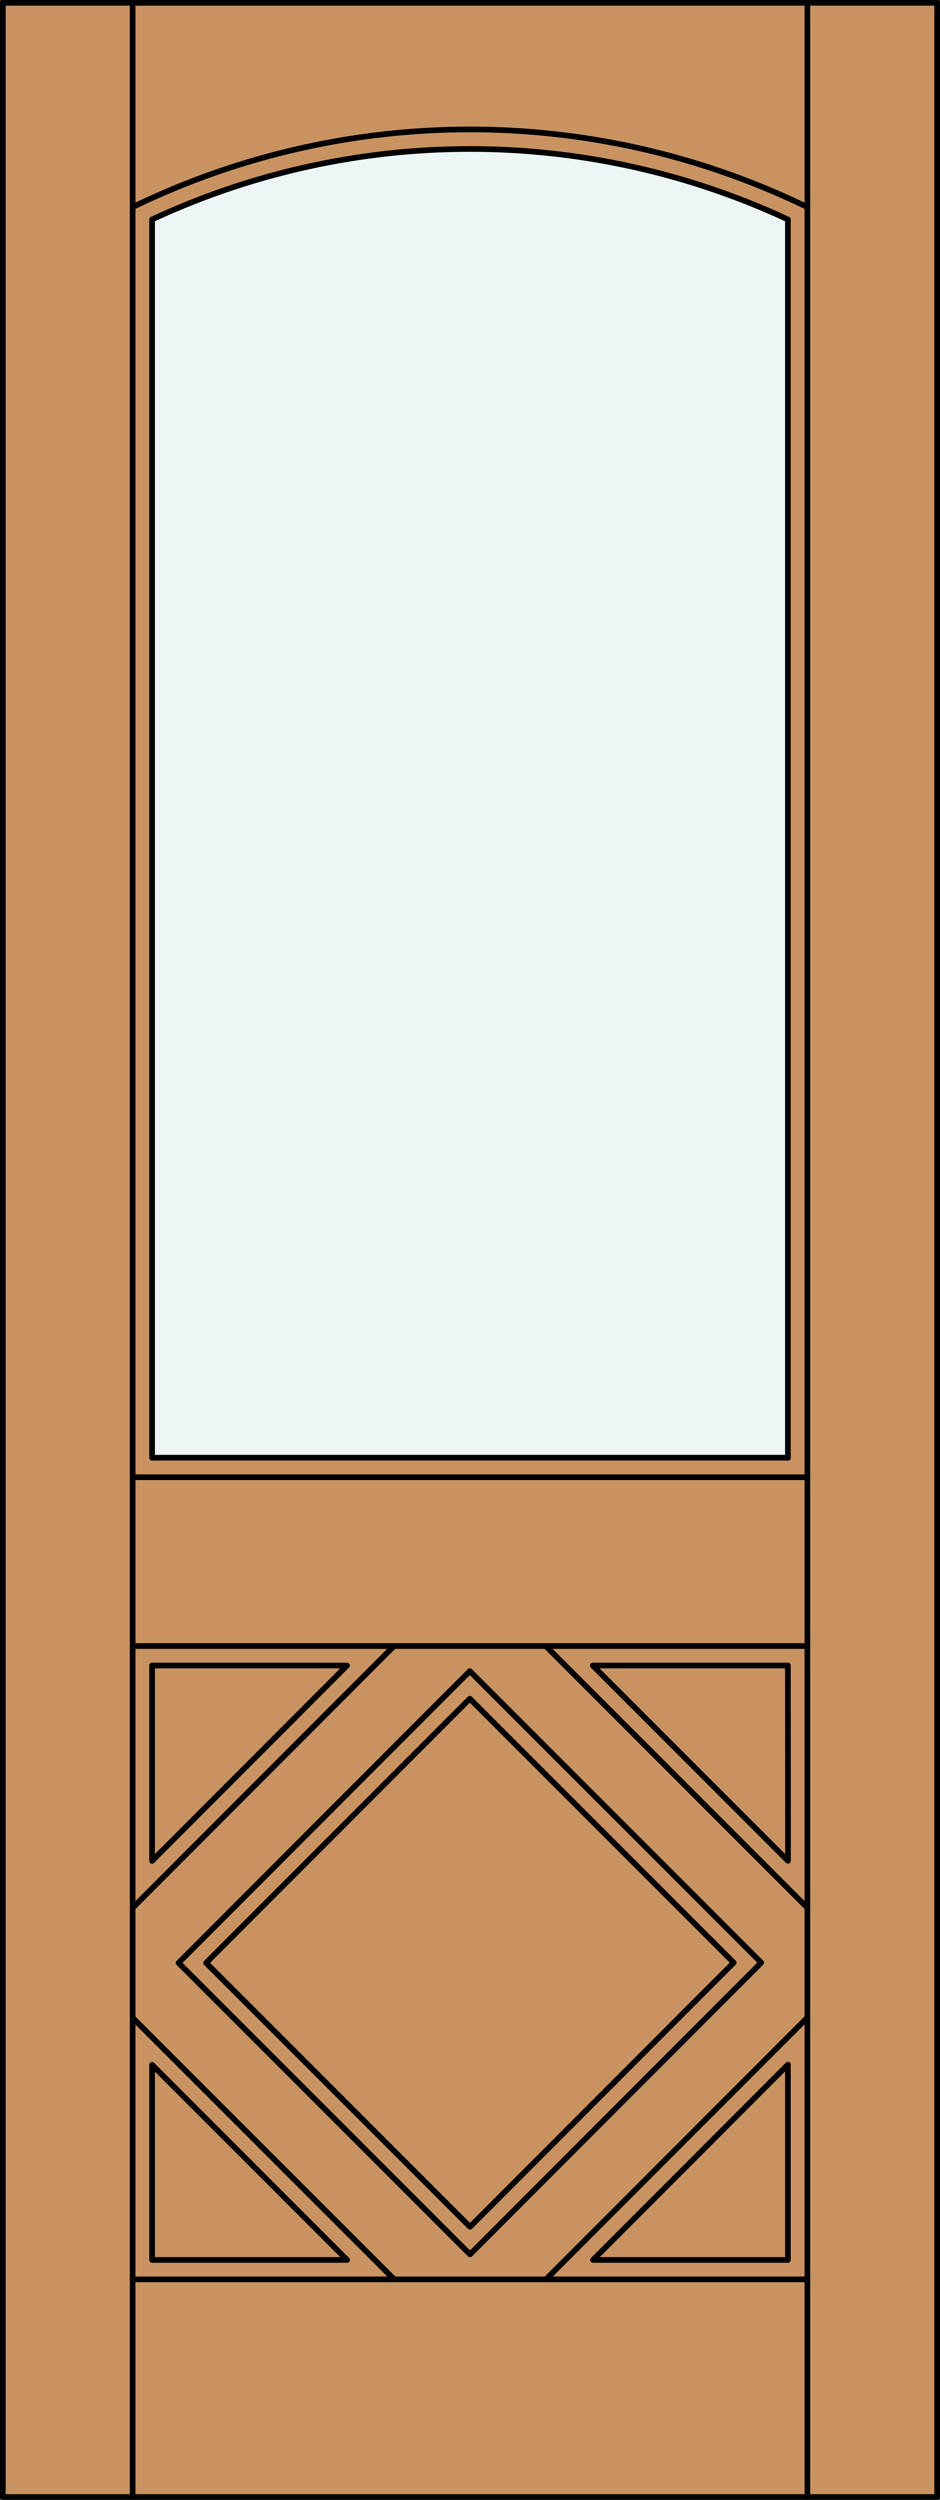
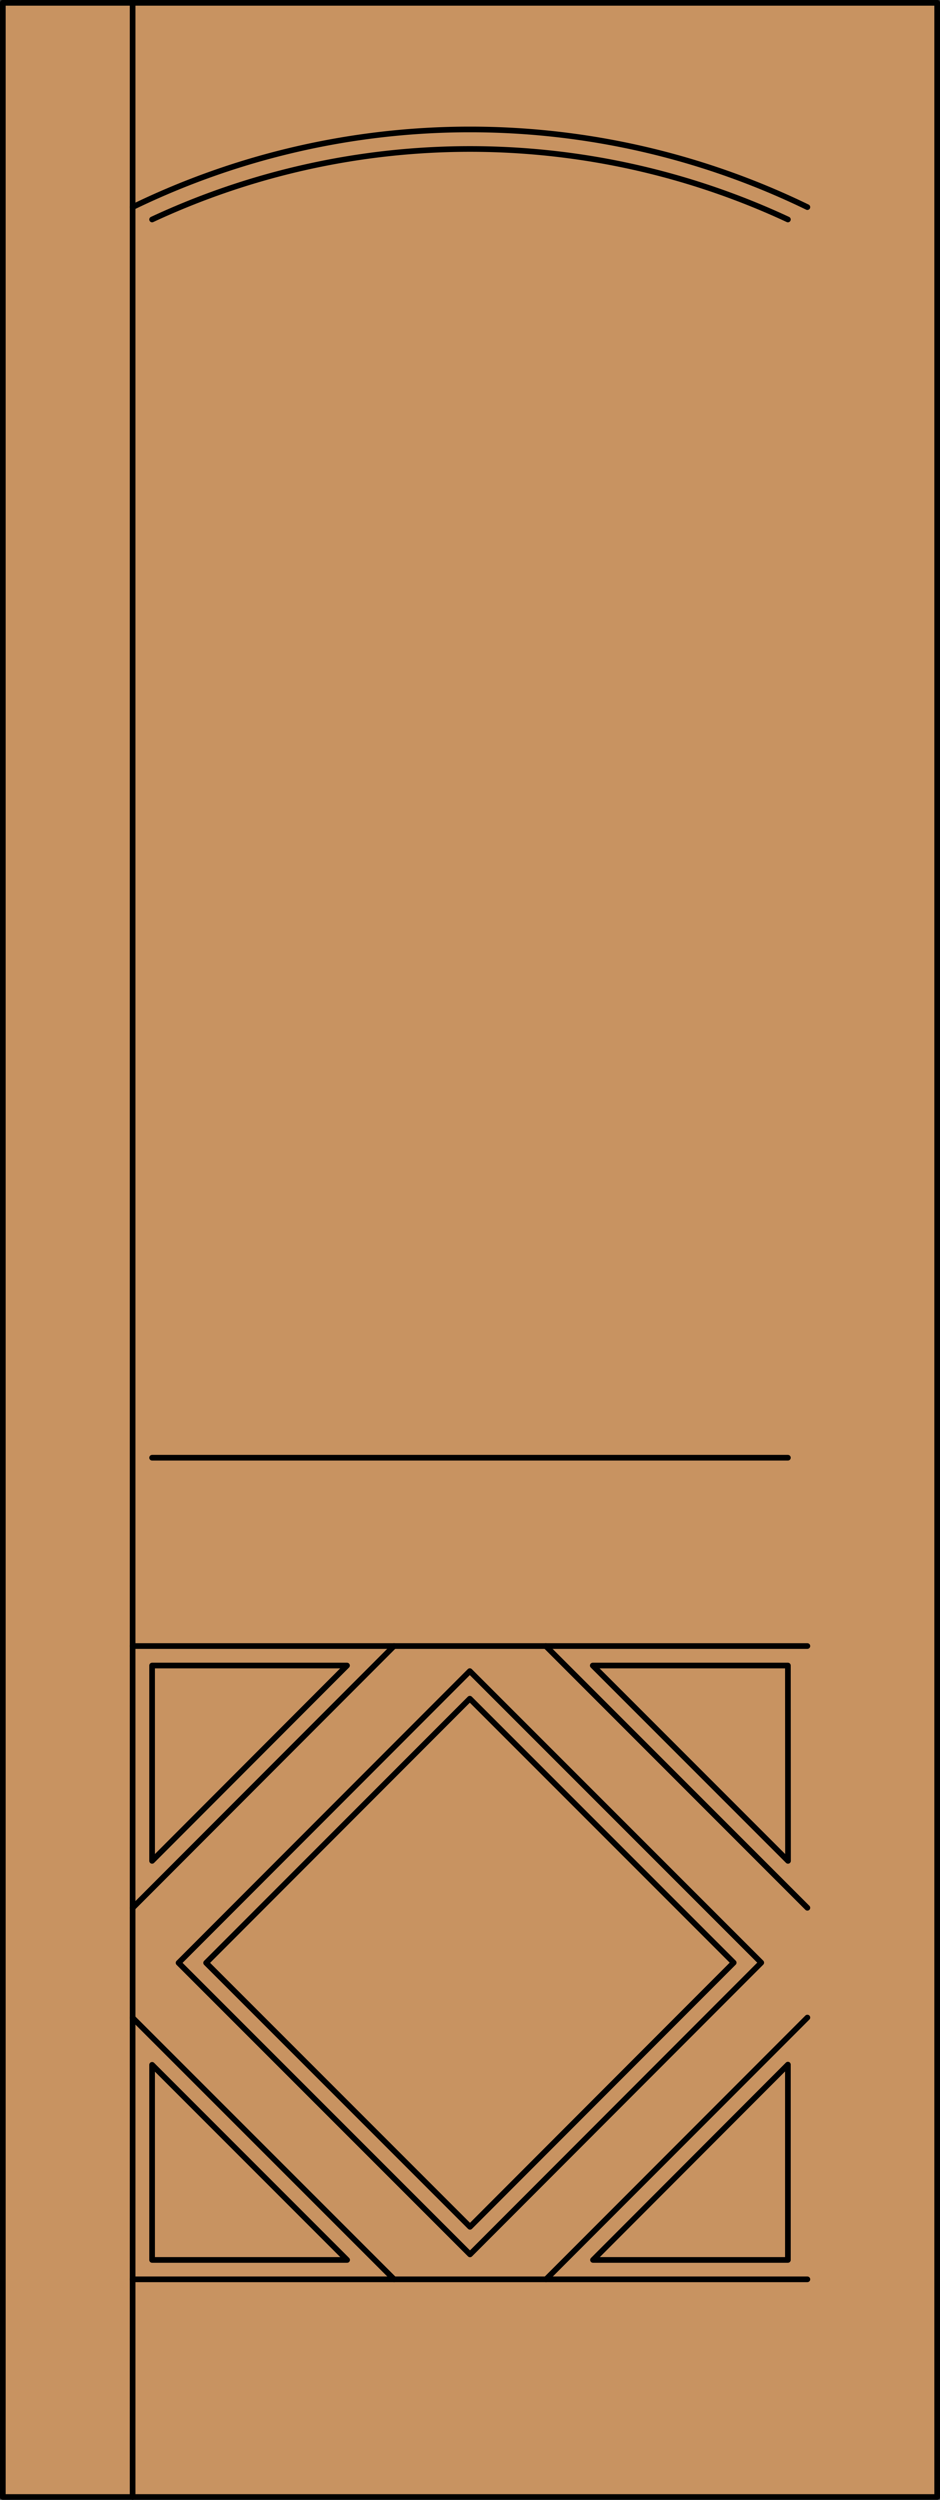
<svg xmlns="http://www.w3.org/2000/svg" viewBox="0 0 83 220.5">
  <rect x="0" y="0" width="83" height="220.5" fill="#333333" stroke="none" />
  <defs>
    <style>.cls-1{fill:#c89361;}.cls-2{fill:#edf6f6;}.cls-3{fill:none;stroke:#000;stroke-linecap:round;stroke-linejoin:round;stroke-width:0.5px;}</style>
  </defs>
  <title>TF-0101-D056-A</title>
  <rect class="cls-1" x="0.26" y="0.25" width="82.5" height="220" />
-   <path class="cls-2" d="M69.57,128.58H13.43V19.36a66.46,66.46,0,0,1,56.14,0V128.58Z" />
+   <path class="cls-2" d="M69.57,128.58H13.43V19.36V128.58Z" />
  <rect class="cls-3" x="0.25" y="0.25" width="82.5" height="220" />
-   <line class="cls-3" x1="13.43" y1="128.58" x2="13.43" y2="19.36" />
  <line class="cls-3" x1="11.71" y1="220.25" x2="11.71" y2="0.25" />
-   <line class="cls-3" x1="69.57" y1="128.58" x2="69.57" y2="19.36" />
-   <line class="cls-3" x1="71.29" y1="220.25" x2="71.29" y2="0.25" />
  <line class="cls-3" x1="71.29" y1="201.05" x2="11.71" y2="201.05" />
  <path class="cls-3" d="M69.57,19.36a66.46,66.46,0,0,0-56.14,0" />
  <path class="cls-3" d="M71.29,18.27a68.18,68.18,0,0,0-59.58,0" />
  <line class="cls-3" x1="69.57" y1="128.58" x2="13.43" y2="128.58" />
-   <line class="cls-3" x1="71.29" y1="130.3" x2="11.71" y2="130.3" />
  <polyline class="cls-3" points="69.57 199.34 69.57 182.11 52.36 199.34 69.57 199.34" />
  <line class="cls-3" x1="71.29" y1="177.96" x2="48.21" y2="201.05" />
  <polygon class="cls-3" points="30.64 146.91 13.43 164.14 13.43 146.91 30.64 146.91" />
  <polyline class="cls-3" points="69.58 164.14 52.34 146.91 69.57 146.91 69.58 164.14" />
  <line class="cls-3" x1="11.71" y1="145.19" x2="71.29" y2="145.19" />
  <polyline class="cls-3" points="30.65 199.34 13.43 182.13 13.43 199.34 30.65 199.34" />
  <line class="cls-3" x1="34.8" y1="201.05" x2="11.71" y2="177.98" />
  <line class="cls-3" x1="11.71" y1="168.29" x2="34.79" y2="145.19" />
  <line class="cls-3" x1="48.19" y1="145.19" x2="71.29" y2="168.28" />
  <rect class="cls-3" x="25.03" y="156.65" width="32.94" height="32.94" transform="translate(-110.3 80.11) rotate(-45.02)" />
  <rect class="cls-3" x="23.31" y="154.93" width="36.38" height="36.38" transform="translate(-110.3 80.11) rotate(-45.02)" />
</svg>